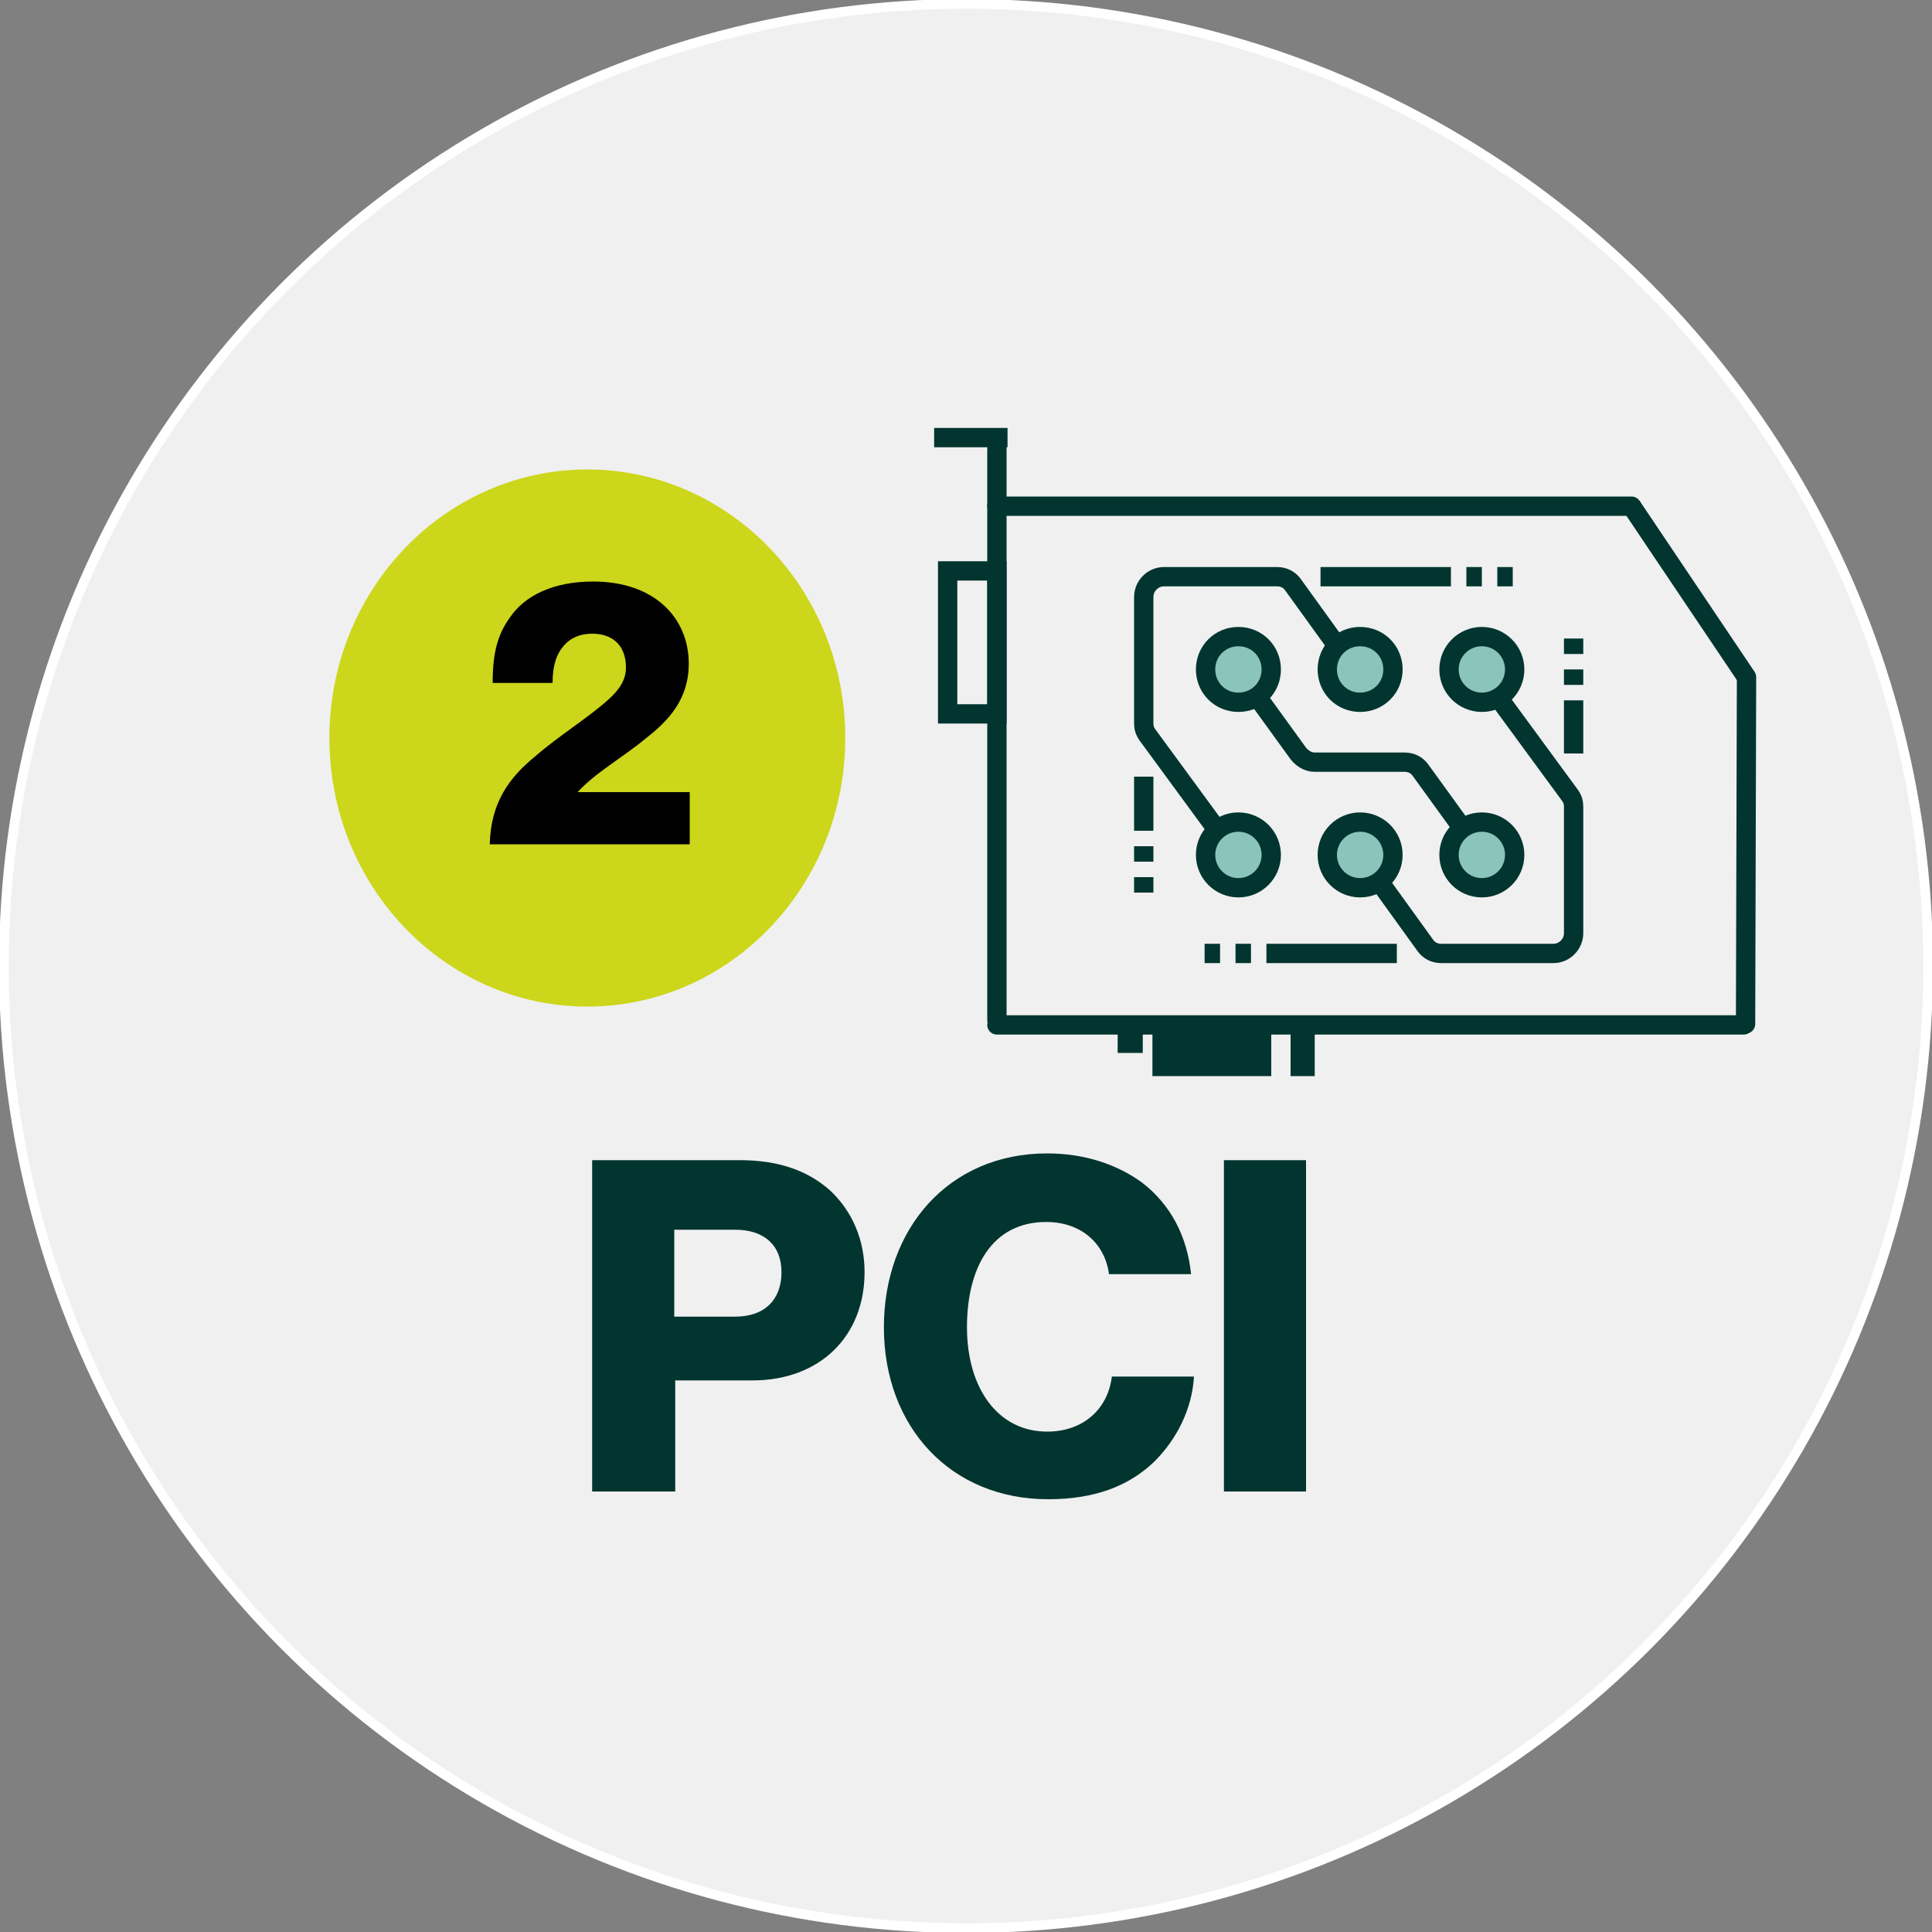
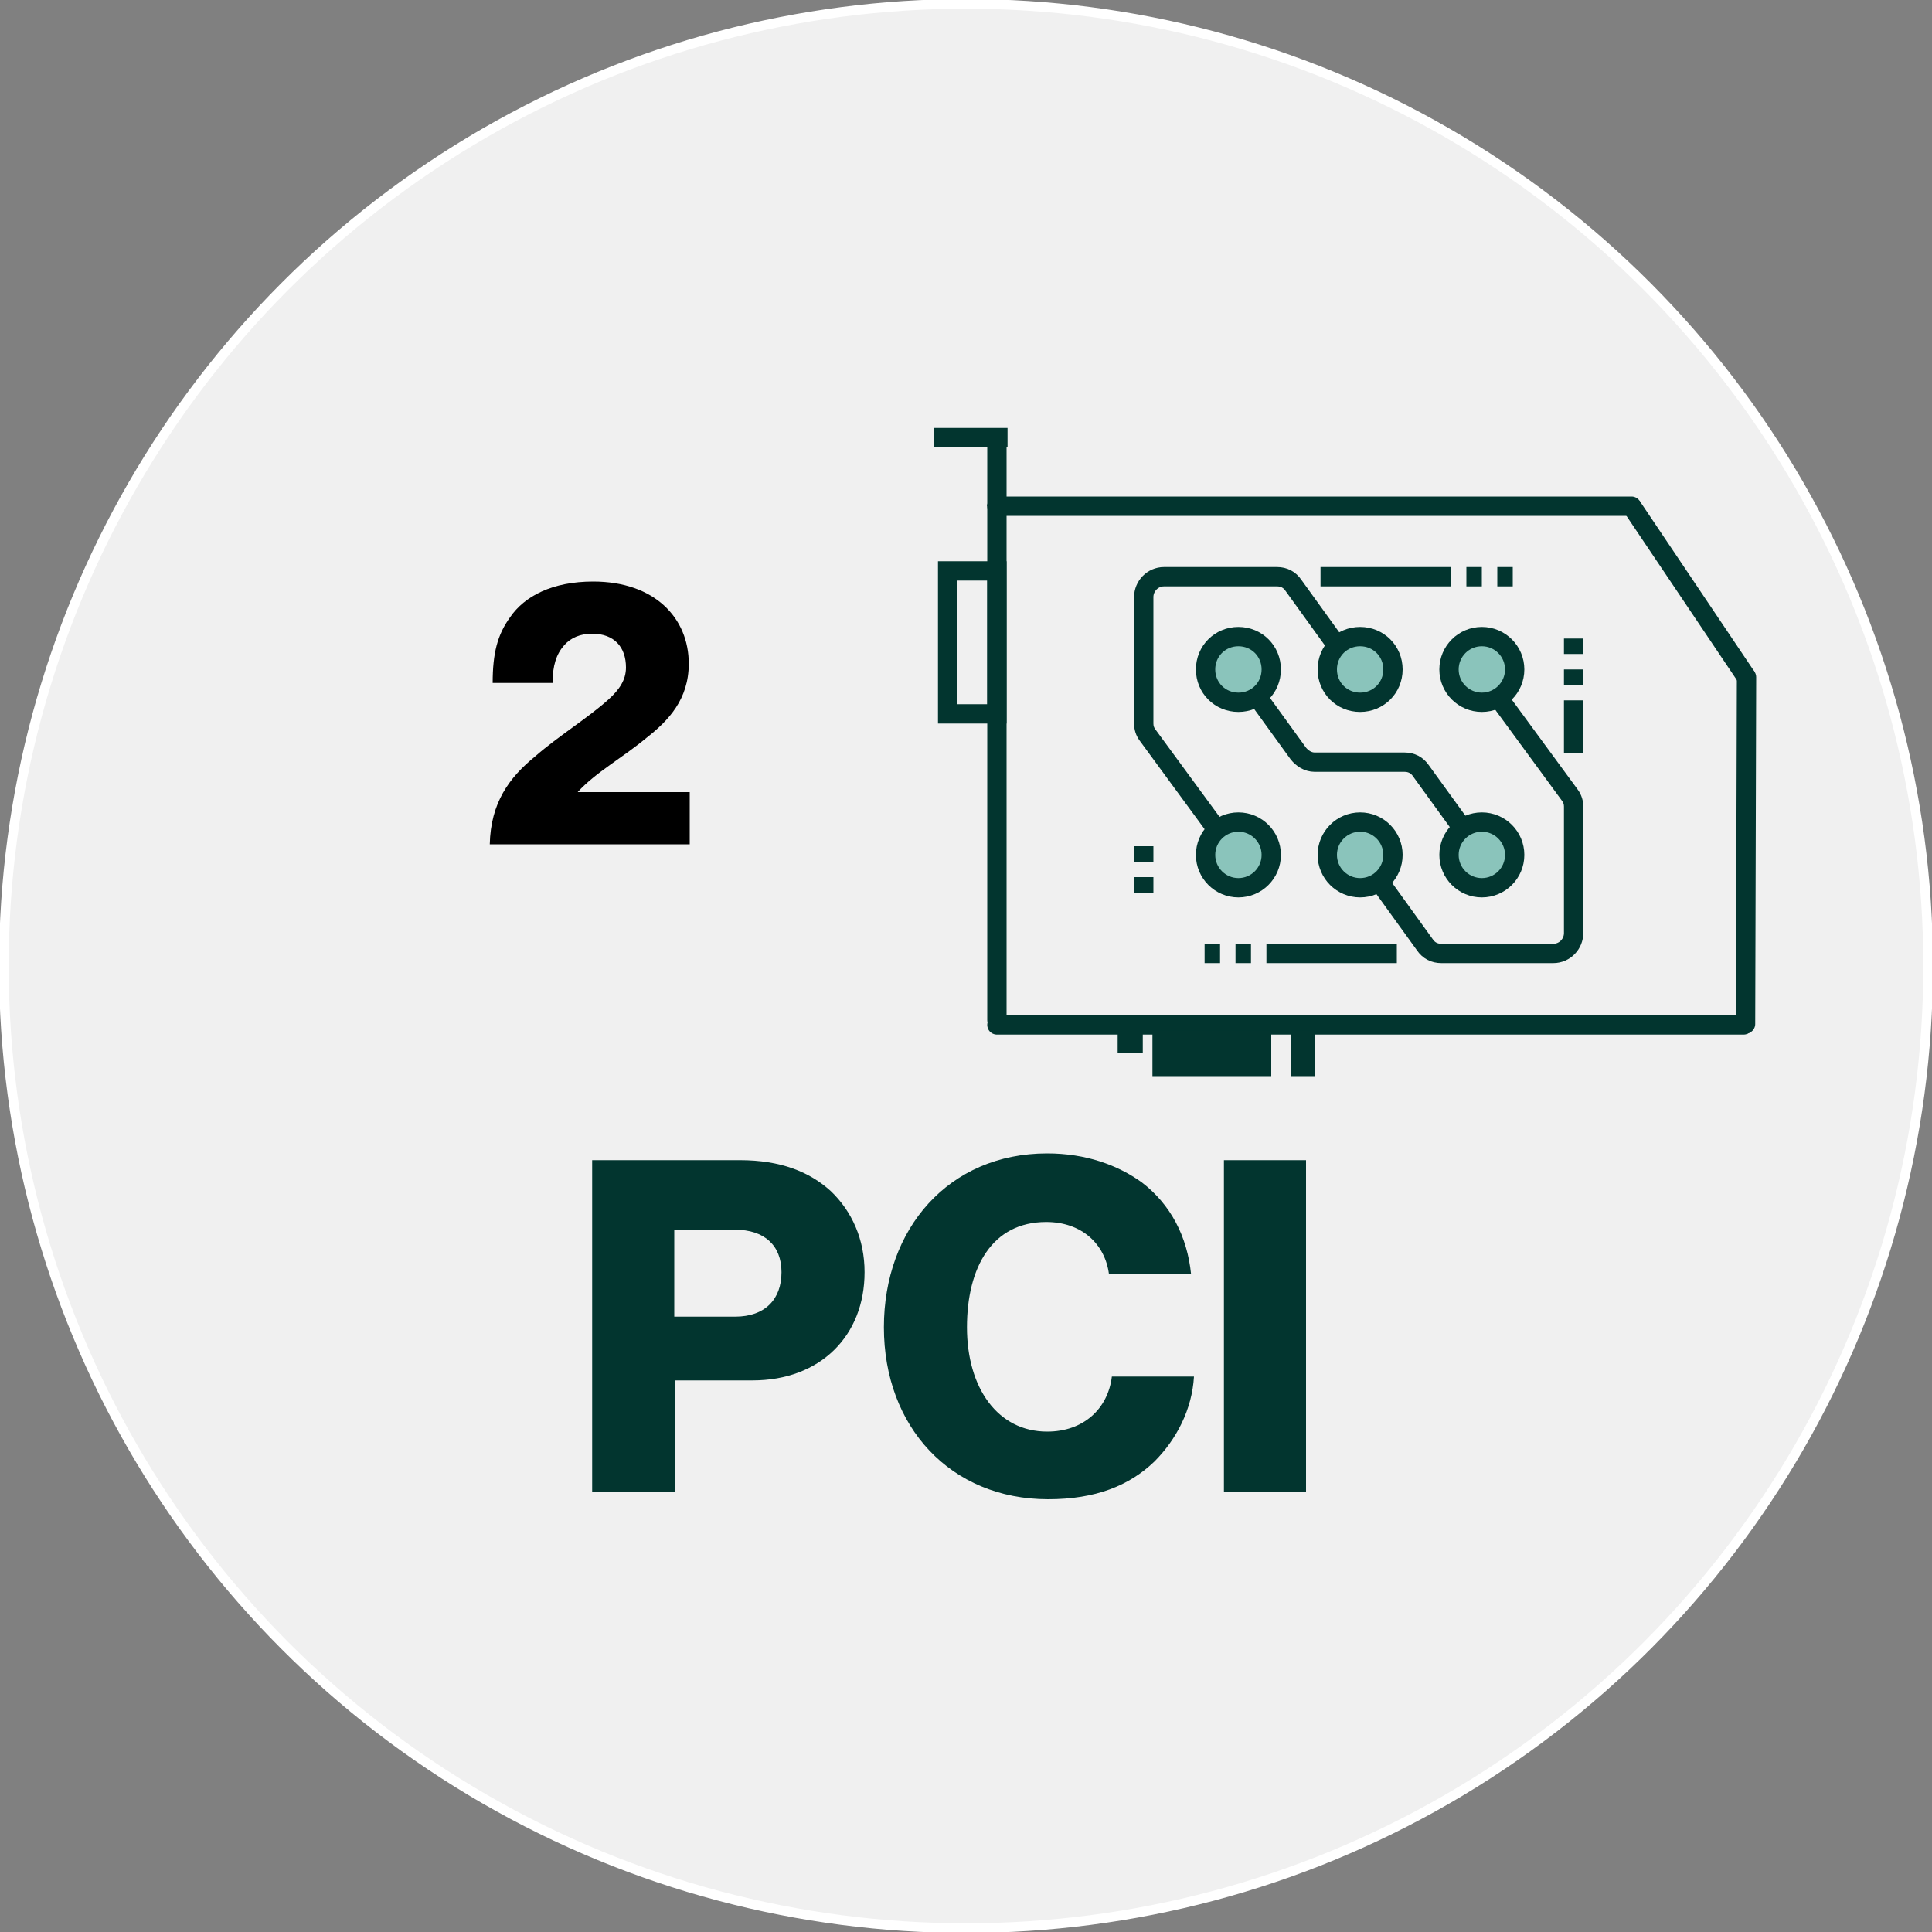
<svg xmlns="http://www.w3.org/2000/svg" version="1.1" id="Layer_1" x="0px" y="0px" viewBox="0 0 200 200" style="enable-background:new 0 0 200 200;" xml:space="preserve">
  <rect x="0" y="0" width="200" height="200" fill="#808080" stroke="none" />
  <style type="text/css">
	.st0{fill:#F0F0F0;stroke:#FFFFFF;stroke-miterlimit:10;}
	.st1{fill:none;stroke:#02352F;stroke-width:2;stroke-miterlimit:10;}
	.st2{fill:#8AC4BB;stroke:#02352F;stroke-width:2;stroke-miterlimit:10;}
	.st3{fill:none;stroke:#02352F;stroke-width:2;stroke-linecap:round;stroke-miterlimit:10;}
	.st4{fill:#02352F;}
	.st5{fill:#CCD61B;}
</style>
  <circle class="st0" cx="100" cy="100" r="99.6" />
  <g>
    <path class="st1" d="M153.7,70.3l8.8,12c0.3,0.4,0.4,0.8,0.4,1.2v13.1c0,1.1-0.9,2.1-2.1,2.1h-11.6c-0.7,0-1.3-0.3-1.7-0.9   l-5.7-7.9" />
    <path class="st1" d="M128.1,69.3l6.3,8.7c0.4,0.5,1,0.9,1.7,0.9h9.3c0.7,0,1.3,0.3,1.7,0.9l6.3,8.7" />
    <path class="st1" d="M127.6,88.1l-8.8-12c-0.3-0.4-0.4-0.8-0.4-1.2V61.8c0-1.1,0.9-2.1,2.1-2.1h11.7c0.7,0,1.3,0.3,1.7,0.9l5.7,7.9   " />
    <circle class="st2" cx="153.4" cy="69.3" r="3.4" />
    <path class="st2" d="M140.8,72.7c-1.9,0-3.4-1.5-3.4-3.4s1.5-3.4,3.4-3.4c1.9,0,3.4,1.5,3.4,3.4S142.7,72.7,140.8,72.7z" />
    <path class="st2" d="M128.2,72.7c-1.9,0-3.4-1.5-3.4-3.4s1.5-3.4,3.4-3.4c1.9,0,3.4,1.5,3.4,3.4S130.1,72.7,128.2,72.7z" />
    <circle class="st2" cx="153.4" cy="88.5" r="3.4" />
    <circle class="st2" cx="140.8" cy="88.5" r="3.4" />
    <circle class="st2" cx="128.2" cy="88.5" r="3.4" />
    <line class="st1" x1="124.7" y1="98.7" x2="126.3" y2="98.7" />
    <line class="st1" x1="127.9" y1="98.7" x2="129.5" y2="98.7" />
    <line class="st1" x1="131.1" y1="98.7" x2="144.6" y2="98.7" />
-     <line class="st1" x1="118.4" y1="80.4" x2="118.4" y2="86" />
    <line class="st1" x1="118.4" y1="87.6" x2="118.4" y2="89.2" />
    <line class="st1" x1="118.4" y1="90.8" x2="118.4" y2="92.4" />
    <line class="st1" x1="156.6" y1="59.7" x2="155" y2="59.7" />
    <line class="st1" x1="153.4" y1="59.7" x2="151.8" y2="59.7" />
    <line class="st1" x1="150.2" y1="59.7" x2="136.7" y2="59.7" />
    <line class="st1" x1="162.9" y1="78" x2="162.9" y2="72.5" />
    <line class="st1" x1="162.9" y1="70.9" x2="162.9" y2="69.3" />
    <line class="st1" x1="162.9" y1="67.7" x2="162.9" y2="66.1" />
  </g>
  <line class="st3" x1="103.2" y1="52.4" x2="168.9" y2="52.4" />
  <line class="st1" x1="180.8" y1="70.1" x2="168.9" y2="52.4" />
  <line class="st3" x1="180.7" y1="106" x2="180.8" y2="70.1" />
  <line class="st3" x1="103.2" y1="106.1" x2="180.5" y2="106.1" />
  <line class="st3" x1="103.2" y1="105.6" x2="103.2" y2="52.4" />
  <line class="st1" x1="103.2" y1="44.7" x2="103.2" y2="52.4" />
  <line class="st1" x1="96.7" y1="45.3" x2="104.3" y2="45.3" />
  <rect x="98.1" y="59.1" class="st3" width="5.1" height="14.8" />
  <rect x="119.3" y="106.7" class="st4" width="12.3" height="4.7" />
  <rect x="133.6" y="106.7" class="st4" width="2.5" height="4.7" />
  <rect x="115.7" y="106.1" class="st4" width="2.6" height="2.9" />
  <g>
    <path class="st4" d="M61.1,120.1h15.5c4.2,0,7.2,1.2,9.4,3.2c2.2,2.1,3.5,5,3.5,8.4c0,6.6-4.6,11.2-11.6,11.2h-8v11.5h-8.6v-34.3   H61.1z M76.1,136.3c3.1,0,4.8-1.8,4.8-4.6c0-2.8-1.8-4.4-4.8-4.4h-6.3v9H76.1z" />
    <path class="st4" d="M91.5,137.4c0-10.2,6.7-18,16.9-18c4,0,7.3,1.2,9.8,3c3,2.3,4.7,5.6,5.1,9.5h-8.5c-0.4-3.1-2.8-5.4-6.5-5.4   c-5.6,0-8.2,4.7-8.2,10.9c0,6.3,3.2,10.8,8.3,10.8c3.8,0,6.3-2.4,6.7-5.7h8.5c-0.2,3.4-1.8,6.5-4.1,8.8c-2.6,2.5-6.1,3.9-11,3.9   C98.4,155.2,91.5,147.7,91.5,137.4z" />
    <path class="st4" d="M126.7,120.1h8.5v34.3h-8.5C126.7,154.4,126.7,120.1,126.7,120.1z" />
  </g>
-   <ellipse class="st5" cx="60.8" cy="76.4" rx="26.7" ry="27.8" />
  <g>
    <path d="M55.4,78.3c2.4-2.1,5.5-4,7.6-5.9c1.1-1,1.8-2,1.8-3.3c0-2.1-1.2-3.5-3.5-3.5c-1.2,0-2.2,0.4-2.9,1.2   c-0.8,0.9-1.2,2.1-1.2,3.9h-6.2c0-3.1,0.5-5,1.8-6.8c1.5-2.2,4.4-3.7,8.6-3.7c6.4,0,9.9,3.8,9.9,8.5c0,3.7-2.1,5.9-4.4,7.7   c-2.4,2-5.3,3.6-7.1,5.6v0h11.6v5.4H50.7C50.8,83.1,52.7,80.5,55.4,78.3z" />
  </g>
</svg>